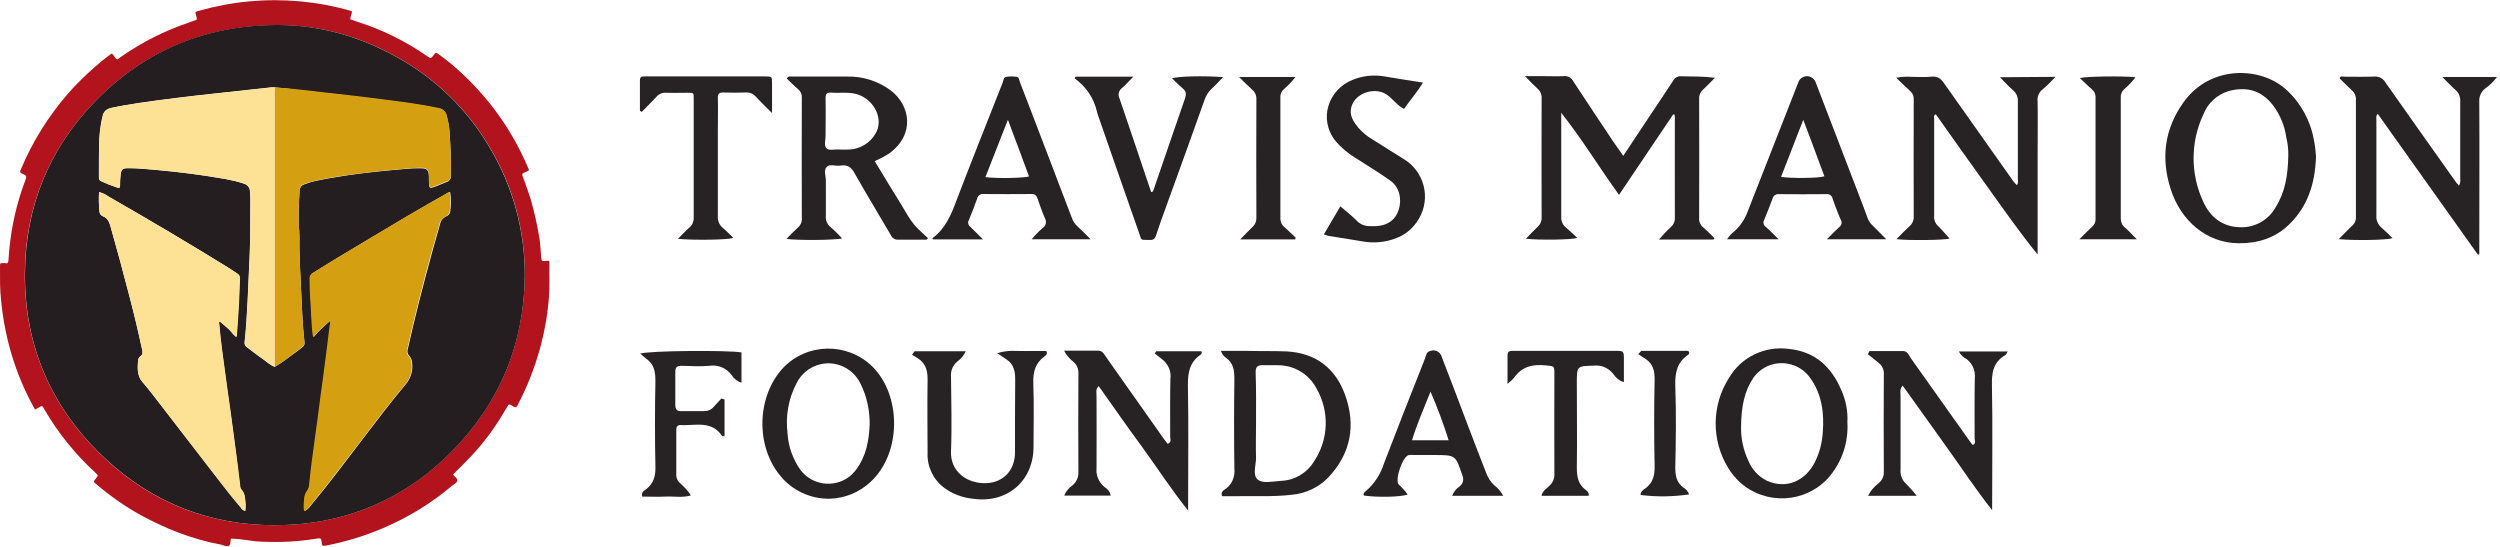
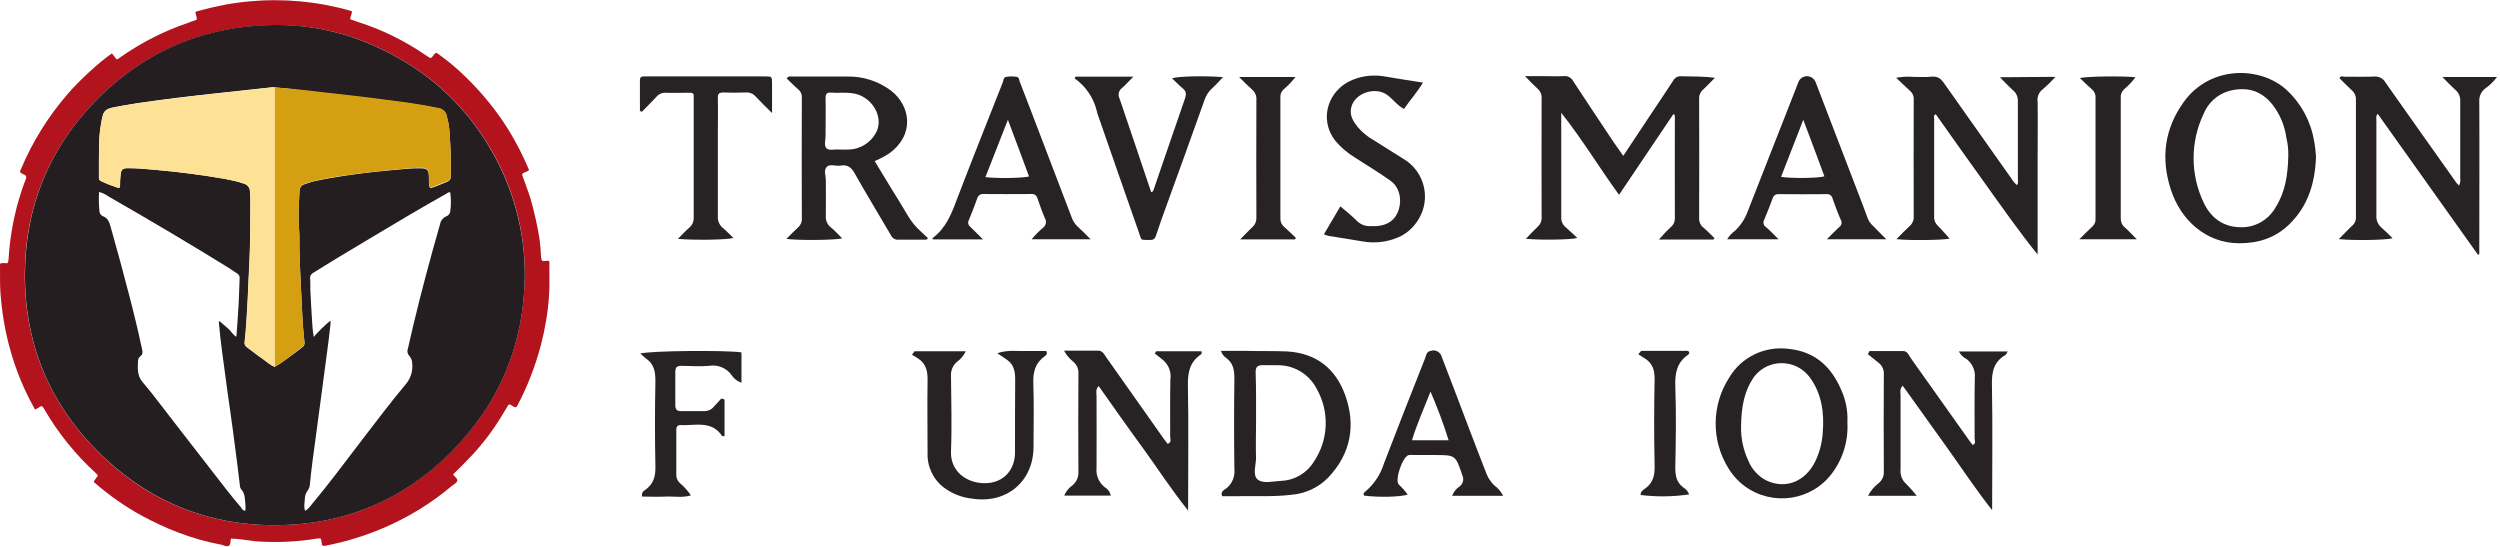
<svg xmlns="http://www.w3.org/2000/svg" width="137px" height="30px" viewBox="0 0 137 30" version="1.1">
  <title>travis-manion-horizontal-color</title>
  <desc>Created with Sketch.</desc>
  <defs />
  <g id="designs" stroke="none" stroke-width="1" fill="none" fill-rule="evenodd">
    <g id="logos" transform="translate(-542, -521)" fill-rule="nonzero">
      <g id="Group-2" transform="translate(235, 521)">
        <g id="travis-manion-horizontal-color" transform="translate(307, 0)">
-           <path d="M12.669,29.514 C12.594,29.644 12.669,29.849 12.529,29.914 C12.41,29.968 12.259,29.881 12.129,29.849 C11.299,29.698 10.489,29.46 9.701,29.158 C9.032,28.899 8.374,28.586 7.737,28.241 C6.853,27.755 6.022,27.173 5.255,26.514 C5.115,26.396 5.115,26.396 5.223,26.266 L5.266,26.201 C5.385,26.061 5.385,26.05 5.245,25.921 C4.144,24.917 3.194,23.741 2.439,22.446 C2.417,22.403 2.385,22.36 2.363,22.317 C2.342,22.273 2.299,22.241 2.245,22.263 C2.234,22.263 2.223,22.273 2.212,22.284 C2.126,22.338 2.029,22.381 1.921,22.446 C1.802,22.219 1.673,22.004 1.565,21.777 C0.982,20.612 0.561,19.371 0.302,18.097 C0.162,17.417 0.076,16.727 0.022,16.025 C-0.011,15.55 0.011,15.076 0,14.612 C0,14.417 0,14.417 0.205,14.417 C0.227,14.417 0.259,14.417 0.281,14.417 C0.432,14.46 0.453,14.374 0.464,14.255 C0.475,14.061 0.496,13.878 0.507,13.694 C0.626,12.421 0.906,11.18 1.349,9.982 C1.36,9.96 1.36,9.95 1.371,9.939 C1.478,9.637 1.478,9.637 1.198,9.507 C1.058,9.442 1.101,9.378 1.144,9.281 C1.77,7.781 2.633,6.399 3.691,5.169 C4.349,4.403 5.406,3.432 6.119,2.935 C6.173,2.957 6.194,3 6.227,3.043 C6.442,3.313 6.356,3.302 6.637,3.108 C7.77,2.32 9,1.694 10.306,1.252 C10.424,1.209 10.543,1.155 10.673,1.122 C10.802,1.09 10.802,1.036 10.77,0.939 C10.759,0.896 10.748,0.853 10.737,0.809 C10.694,0.647 10.694,0.647 10.856,0.604 C11.773,0.345 12.701,0.162 13.651,0.076 C15.529,-0.097 17.417,0.076 19.219,0.594 C19.241,0.604 19.263,0.615 19.284,0.626 C19.295,0.766 19.187,0.896 19.198,1.058 C19.349,1.112 19.522,1.165 19.694,1.23 C20.968,1.64 22.165,2.234 23.277,2.989 C23.32,3.022 23.363,3.043 23.406,3.076 C23.612,3.216 23.612,3.216 23.763,3.022 C23.881,2.86 23.881,2.871 24.032,2.968 C24.572,3.356 25.079,3.777 25.554,4.252 C26.45,5.126 27.237,6.097 27.896,7.165 C28.317,7.856 28.683,8.579 28.996,9.324 C28.91,9.388 28.813,9.432 28.716,9.464 C28.619,9.507 28.597,9.55 28.64,9.658 C28.791,10.079 28.953,10.5 29.083,10.921 C29.288,11.644 29.45,12.367 29.568,13.112 C29.612,13.392 29.622,13.673 29.644,13.953 C29.644,14.007 29.644,14.061 29.655,14.104 C29.687,14.32 29.687,14.32 29.903,14.299 C30.119,14.277 30.108,14.277 30.108,14.482 C30.097,15.065 30.129,15.637 30.086,16.219 C30.022,17.137 29.871,18.043 29.633,18.939 C29.331,20.072 28.91,21.173 28.36,22.209 C28.306,22.317 28.252,22.349 28.144,22.284 C28.112,22.263 28.09,22.252 28.058,22.23 C27.885,22.133 27.885,22.133 27.788,22.306 C27.712,22.424 27.647,22.543 27.572,22.662 C27.076,23.504 26.493,24.281 25.824,24.993 C25.532,25.306 25.219,25.608 24.917,25.91 C24.885,25.942 24.863,25.975 24.831,26.007 C24.906,26.126 25.079,26.212 25.058,26.342 C25.036,26.471 24.874,26.536 24.766,26.622 C23.633,27.583 22.36,28.36 20.989,28.942 C19.975,29.374 18.917,29.698 17.838,29.903 C17.709,29.924 17.633,29.914 17.633,29.763 C17.633,29.719 17.612,29.676 17.612,29.633 C17.612,29.514 17.547,29.493 17.439,29.504 C17.266,29.525 17.104,29.558 16.932,29.579 C15.96,29.709 14.989,29.73 14.018,29.665 C13.565,29.612 13.112,29.525 12.669,29.514 Z M28.759,15.129 C28.781,12.637 28.112,10.176 26.817,8.04 C25.586,5.957 23.817,4.252 21.691,3.097 C19.716,2.007 17.601,1.392 15.345,1.381 C11.374,1.349 7.942,2.741 5.18,5.59 C2.676,8.18 1.392,11.342 1.36,14.924 C1.317,18.96 2.827,22.403 5.795,25.165 C8.385,27.572 11.504,28.781 15.032,28.781 C18.788,28.781 22.058,27.442 24.723,24.766 C27.367,22.112 28.705,18.885 28.759,15.129 Z" id="Shape" fill="#B3131D" />
+           <path d="M12.669,29.514 C12.594,29.644 12.669,29.849 12.529,29.914 C12.41,29.968 12.259,29.881 12.129,29.849 C11.299,29.698 10.489,29.46 9.701,29.158 C9.032,28.899 8.374,28.586 7.737,28.241 C6.853,27.755 6.022,27.173 5.255,26.514 C5.115,26.396 5.115,26.396 5.223,26.266 L5.266,26.201 C5.385,26.061 5.385,26.05 5.245,25.921 C4.144,24.917 3.194,23.741 2.439,22.446 C2.342,22.273 2.299,22.241 2.245,22.263 C2.234,22.263 2.223,22.273 2.212,22.284 C2.126,22.338 2.029,22.381 1.921,22.446 C1.802,22.219 1.673,22.004 1.565,21.777 C0.982,20.612 0.561,19.371 0.302,18.097 C0.162,17.417 0.076,16.727 0.022,16.025 C-0.011,15.55 0.011,15.076 0,14.612 C0,14.417 0,14.417 0.205,14.417 C0.227,14.417 0.259,14.417 0.281,14.417 C0.432,14.46 0.453,14.374 0.464,14.255 C0.475,14.061 0.496,13.878 0.507,13.694 C0.626,12.421 0.906,11.18 1.349,9.982 C1.36,9.96 1.36,9.95 1.371,9.939 C1.478,9.637 1.478,9.637 1.198,9.507 C1.058,9.442 1.101,9.378 1.144,9.281 C1.77,7.781 2.633,6.399 3.691,5.169 C4.349,4.403 5.406,3.432 6.119,2.935 C6.173,2.957 6.194,3 6.227,3.043 C6.442,3.313 6.356,3.302 6.637,3.108 C7.77,2.32 9,1.694 10.306,1.252 C10.424,1.209 10.543,1.155 10.673,1.122 C10.802,1.09 10.802,1.036 10.77,0.939 C10.759,0.896 10.748,0.853 10.737,0.809 C10.694,0.647 10.694,0.647 10.856,0.604 C11.773,0.345 12.701,0.162 13.651,0.076 C15.529,-0.097 17.417,0.076 19.219,0.594 C19.241,0.604 19.263,0.615 19.284,0.626 C19.295,0.766 19.187,0.896 19.198,1.058 C19.349,1.112 19.522,1.165 19.694,1.23 C20.968,1.64 22.165,2.234 23.277,2.989 C23.32,3.022 23.363,3.043 23.406,3.076 C23.612,3.216 23.612,3.216 23.763,3.022 C23.881,2.86 23.881,2.871 24.032,2.968 C24.572,3.356 25.079,3.777 25.554,4.252 C26.45,5.126 27.237,6.097 27.896,7.165 C28.317,7.856 28.683,8.579 28.996,9.324 C28.91,9.388 28.813,9.432 28.716,9.464 C28.619,9.507 28.597,9.55 28.64,9.658 C28.791,10.079 28.953,10.5 29.083,10.921 C29.288,11.644 29.45,12.367 29.568,13.112 C29.612,13.392 29.622,13.673 29.644,13.953 C29.644,14.007 29.644,14.061 29.655,14.104 C29.687,14.32 29.687,14.32 29.903,14.299 C30.119,14.277 30.108,14.277 30.108,14.482 C30.097,15.065 30.129,15.637 30.086,16.219 C30.022,17.137 29.871,18.043 29.633,18.939 C29.331,20.072 28.91,21.173 28.36,22.209 C28.306,22.317 28.252,22.349 28.144,22.284 C28.112,22.263 28.09,22.252 28.058,22.23 C27.885,22.133 27.885,22.133 27.788,22.306 C27.712,22.424 27.647,22.543 27.572,22.662 C27.076,23.504 26.493,24.281 25.824,24.993 C25.532,25.306 25.219,25.608 24.917,25.91 C24.885,25.942 24.863,25.975 24.831,26.007 C24.906,26.126 25.079,26.212 25.058,26.342 C25.036,26.471 24.874,26.536 24.766,26.622 C23.633,27.583 22.36,28.36 20.989,28.942 C19.975,29.374 18.917,29.698 17.838,29.903 C17.709,29.924 17.633,29.914 17.633,29.763 C17.633,29.719 17.612,29.676 17.612,29.633 C17.612,29.514 17.547,29.493 17.439,29.504 C17.266,29.525 17.104,29.558 16.932,29.579 C15.96,29.709 14.989,29.73 14.018,29.665 C13.565,29.612 13.112,29.525 12.669,29.514 Z M28.759,15.129 C28.781,12.637 28.112,10.176 26.817,8.04 C25.586,5.957 23.817,4.252 21.691,3.097 C19.716,2.007 17.601,1.392 15.345,1.381 C11.374,1.349 7.942,2.741 5.18,5.59 C2.676,8.18 1.392,11.342 1.36,14.924 C1.317,18.96 2.827,22.403 5.795,25.165 C8.385,27.572 11.504,28.781 15.032,28.781 C18.788,28.781 22.058,27.442 24.723,24.766 C27.367,22.112 28.705,18.885 28.759,15.129 Z" id="Shape" fill="#B3131D" />
          <g id="Group" transform="translate(35, 4)" fill="#272224">
            <path d="M58.895,9.128 L55.91,9.128 C56.12,8.88 56.346,8.639 56.586,8.421 C56.714,8.308 56.789,8.135 56.782,7.962 C56.774,6.113 56.782,4.256 56.782,2.406 C56.782,2.361 56.774,2.323 56.767,2.278 C56.707,2.316 56.774,2.263 56.722,2.263 C56.707,2.263 56.692,2.263 56.684,2.278 L53.722,6.677 C52.639,5.18 51.699,3.624 50.556,2.18 L50.556,2.511 C50.556,4.308 50.556,6.098 50.556,7.887 C50.541,8.105 50.632,8.316 50.805,8.459 C51.015,8.639 51.211,8.835 51.436,9.038 C51.113,9.143 49.338,9.165 48.617,9.083 C48.85,8.85 49.053,8.624 49.271,8.421 C49.414,8.293 49.489,8.113 49.481,7.925 C49.474,5.752 49.474,3.571 49.481,1.398 C49.496,1.195 49.414,0.992 49.256,0.857 C49.038,0.662 48.842,0.451 48.571,0.173 L49.624,0.173 C49.977,0.173 50.331,0.188 50.684,0.173 C50.902,0.143 51.12,0.256 51.218,0.459 C51.94,1.564 52.677,2.662 53.406,3.759 C53.579,4.015 53.759,4.263 53.955,4.541 L55.466,2.263 C55.872,1.654 56.286,1.045 56.684,0.429 C56.774,0.256 56.955,0.158 57.143,0.18 C57.744,0.195 58.346,0.18 58.977,0.263 C58.767,0.474 58.564,0.692 58.346,0.895 C58.188,1.023 58.098,1.226 58.113,1.429 C58.12,3.602 58.12,5.782 58.113,7.955 C58.098,8.143 58.18,8.331 58.323,8.451 C58.541,8.632 58.744,8.85 58.955,9.053 L58.895,9.128 Z" id="Shape" />
            <path d="M77.639,0.211 C77.421,0.451 77.188,0.684 76.94,0.895 C76.729,1.053 76.624,1.316 76.662,1.579 C76.677,2.579 76.662,3.579 76.662,4.579 C76.662,6.241 76.662,7.895 76.662,9.556 L76.662,9.947 C75.654,8.707 74.752,7.406 73.827,6.12 C72.902,4.835 71.992,3.549 71.083,2.263 C70.932,2.323 70.992,2.444 70.992,2.534 C70.992,4.316 70.992,6.09 70.992,7.865 C70.977,8.053 71.053,8.241 71.188,8.368 C71.421,8.594 71.624,8.842 71.842,9.075 C71.549,9.158 69.609,9.188 68.925,9.105 C69.18,8.85 69.406,8.609 69.654,8.383 C69.797,8.263 69.88,8.075 69.872,7.887 C69.865,5.744 69.865,3.602 69.872,1.459 C69.887,1.286 69.82,1.113 69.692,1 C69.444,0.774 69.203,0.541 68.91,0.263 C69.188,0.211 69.481,0.188 69.767,0.211 C70.12,0.211 70.474,0.241 70.827,0.203 C71.18,0.165 71.361,0.308 71.541,0.571 C72.767,2.308 73.992,4.045 75.218,5.774 C75.301,5.91 75.406,6.038 75.526,6.143 C75.624,6.023 75.579,5.902 75.579,5.797 C75.579,4.391 75.579,2.977 75.579,1.571 C75.594,1.338 75.504,1.105 75.323,0.955 C75.083,0.744 74.872,0.511 74.594,0.233 L77.639,0.211 Z" id="Shape" />
            <path d="M99.752,6.173 C99.82,6.053 99.842,5.91 99.82,5.774 C99.82,4.361 99.82,2.955 99.82,1.549 C99.835,1.316 99.744,1.083 99.564,0.932 C99.323,0.722 99.113,0.489 98.842,0.218 L101.835,0.218 C101.654,0.466 101.436,0.677 101.18,0.857 C100.962,1.03 100.842,1.301 100.865,1.579 C100.88,4.226 100.865,6.872 100.865,9.511 L100.865,9.932 L100.789,9.955 L95.301,2.241 C95.188,2.353 95.226,2.459 95.226,2.556 C95.226,4.301 95.226,6.045 95.226,7.805 C95.203,8.053 95.308,8.301 95.496,8.466 C95.707,8.647 95.902,8.85 96.113,9.053 C95.797,9.158 94.03,9.188 93.165,9.105 C93.436,8.835 93.669,8.579 93.925,8.346 C94.053,8.226 94.12,8.06 94.105,7.88 C94.105,5.737 94.105,3.586 94.105,1.451 C94.113,1.263 94.03,1.075 93.887,0.955 C93.647,0.737 93.429,0.504 93.203,0.286 C93.278,0.135 93.383,0.203 93.481,0.203 C94.03,0.203 94.571,0.218 95.113,0.195 C95.361,0.173 95.602,0.301 95.722,0.519 C97.015,2.368 98.331,4.203 99.632,6.045 C99.677,6.075 99.699,6.105 99.752,6.173 Z" id="Shape" />
            <path d="M15.767,9.135 C15.256,9.135 14.737,9.128 14.226,9.135 C14.053,9.15 13.887,9.045 13.82,8.887 C13.165,7.759 12.481,6.647 11.842,5.511 C11.662,5.173 11.444,5.008 11.053,5.075 C10.797,5.12 10.466,4.962 10.301,5.15 C10.128,5.338 10.256,5.632 10.256,5.88 C10.256,6.526 10.263,7.165 10.256,7.82 C10.233,8.053 10.323,8.286 10.504,8.436 C10.729,8.617 10.925,8.842 11.15,9.06 C10.82,9.165 8.639,9.18 8.098,9.09 C8.316,8.872 8.511,8.662 8.729,8.466 C8.872,8.346 8.955,8.158 8.94,7.97 C8.932,5.767 8.932,3.556 8.94,1.353 C8.955,1.18 8.88,1.008 8.744,0.895 C8.526,0.714 8.316,0.496 8.113,0.301 C8.218,0.143 8.331,0.195 8.421,0.195 C9.421,0.195 10.421,0.195 11.421,0.195 C12.278,0.173 13.12,0.444 13.812,0.955 C14.88,1.767 15.165,3.361 13.729,4.406 C13.474,4.571 13.211,4.714 12.932,4.827 L13.789,6.241 C14.113,6.767 14.444,7.286 14.752,7.82 C14.947,8.15 15.188,8.444 15.474,8.699 L15.857,9.053 L15.767,9.135 Z M10.97,4.195 C11.18,4.195 11.361,4.203 11.534,4.195 C12.128,4.173 12.677,3.842 12.977,3.323 C13.429,2.579 12.962,1.534 12.06,1.195 C11.564,1.015 11.045,1.113 10.541,1.075 C10.308,1.06 10.241,1.15 10.241,1.376 C10.256,2.068 10.241,2.752 10.241,3.444 C10.241,3.677 10.143,3.962 10.286,4.12 C10.429,4.278 10.759,4.165 10.97,4.195 Z" id="Shape" />
            <path d="M91.917,4.586 C91.865,6.075 91.459,7.316 90.444,8.301 C89.684,9.038 88.752,9.338 87.684,9.331 C85.902,9.316 84.504,8.083 83.955,6.368 C83.406,4.654 83.617,3.068 84.654,1.609 C86.128,-0.459 88.91,-0.361 90.308,0.932 C91.098,1.662 91.624,2.632 91.805,3.692 C91.88,4.023 91.895,4.361 91.917,4.586 Z M90.398,4.549 C90.406,4.211 90.376,3.88 90.293,3.549 C90.203,2.895 89.947,2.271 89.541,1.744 C88.857,0.88 88.023,0.759 87.15,0.985 C86.504,1.173 85.985,1.647 85.744,2.271 C85.03,3.789 85.03,5.549 85.744,7.068 C86.12,7.895 86.782,8.421 87.722,8.451 C88.534,8.496 89.301,8.075 89.699,7.368 C90.218,6.549 90.376,5.632 90.398,4.549 Z" id="Shape" />
            <path d="M18.872,9.12 L16.128,9.12 C16.09,9.075 16.098,9.053 16.128,9.03 C16.812,8.511 17.128,7.767 17.414,6.985 C18.241,4.827 19.098,2.677 19.947,0.526 C19.992,0.414 19.985,0.233 20.143,0.211 C20.331,0.18 20.526,0.18 20.714,0.211 C20.85,0.226 20.85,0.391 20.887,0.489 C21.278,1.489 21.654,2.489 22.038,3.489 C22.602,4.962 23.165,6.444 23.729,7.917 C23.797,8.113 23.91,8.286 24.06,8.421 C24.286,8.624 24.496,8.842 24.767,9.113 L21.534,9.113 C21.722,8.887 21.925,8.677 22.15,8.489 C22.323,8.368 22.368,8.128 22.256,7.947 C22.105,7.602 21.985,7.241 21.857,6.88 C21.82,6.714 21.669,6.609 21.504,6.632 C20.639,6.639 19.767,6.639 18.902,6.632 C18.737,6.609 18.586,6.722 18.549,6.88 C18.406,7.278 18.256,7.677 18.09,8.068 C18.023,8.18 18.053,8.331 18.158,8.414 C18.368,8.617 18.586,8.835 18.872,9.12 Z M19,5.707 C19.699,5.789 21.068,5.759 21.391,5.669 C21.023,4.662 20.639,3.647 20.233,2.564 L19,5.707 Z" id="Shape" />
            <path d="M62.466,9.113 L59.647,9.113 C59.752,8.94 59.887,8.789 60.053,8.669 C60.376,8.376 60.624,8 60.774,7.586 C61.692,5.226 62.632,2.872 63.549,0.511 C63.639,0.248 63.925,0.113 64.188,0.203 C64.331,0.256 64.444,0.361 64.496,0.504 C65.278,2.556 66.068,4.602 66.857,6.654 C67.023,7.09 67.195,7.526 67.353,7.97 C67.414,8.12 67.504,8.256 67.624,8.361 C67.857,8.594 68.09,8.835 68.368,9.113 L65.113,9.113 C65.361,8.865 65.564,8.647 65.782,8.451 C65.917,8.361 65.962,8.18 65.872,8.038 C65.707,7.669 65.564,7.278 65.429,6.895 C65.398,6.729 65.256,6.617 65.09,6.639 C64.226,6.647 63.353,6.647 62.489,6.639 C62.323,6.617 62.173,6.722 62.135,6.887 C61.992,7.286 61.827,7.677 61.669,8.068 C61.602,8.195 61.647,8.361 61.767,8.436 C61.992,8.624 62.203,8.857 62.466,9.113 Z M62.602,5.692 C63.15,5.782 64.677,5.767 64.977,5.662 C64.609,4.654 64.226,3.639 63.82,2.564 C63.391,3.662 63,4.677 62.602,5.692 Z" id="Shape" />
            <path d="M23.94,0.203 L27.105,0.203 C26.857,0.451 26.684,0.654 26.481,0.827 C26.301,0.962 26.248,1.211 26.353,1.406 C26.94,3.113 27.504,4.82 28.083,6.526 C28.173,6.526 28.195,6.459 28.218,6.398 C28.789,4.744 29.353,3.075 29.932,1.414 C30.015,1.173 30.015,1.008 29.812,0.842 C29.609,0.677 29.429,0.474 29.226,0.293 C29.541,0.18 30.947,0.143 32.023,0.226 C31.797,0.481 31.586,0.684 31.376,0.887 C31.218,1.038 31.098,1.233 31.023,1.436 C30.346,3.353 29.647,5.263 28.955,7.18 C28.744,7.759 28.534,8.331 28.346,8.917 C28.278,9.12 28.165,9.158 27.992,9.15 C27.466,9.128 27.579,9.218 27.414,8.744 C26.654,6.594 25.91,4.436 25.158,2.278 C25.135,2.226 25.12,2.165 25.113,2.113 C24.94,1.376 24.504,0.729 23.887,0.293 L23.94,0.203 Z" id="Shape" />
            <path d="M38.451,7.308 C38.767,7.579 39.068,7.812 39.338,8.083 C39.519,8.278 39.774,8.391 40.038,8.391 C40.165,8.391 40.301,8.391 40.436,8.391 C41.068,8.346 41.481,8.038 41.654,7.481 C41.835,6.895 41.677,6.241 41.195,5.902 C40.564,5.451 39.895,5.053 39.248,4.632 C38.85,4.391 38.489,4.083 38.188,3.729 C37.211,2.489 37.835,0.895 39.105,0.383 C39.662,0.15 40.278,0.083 40.872,0.188 C41.549,0.308 42.226,0.406 42.977,0.526 C42.662,1.06 42.271,1.481 41.94,1.97 C41.586,1.789 41.361,1.466 41.06,1.233 C40.414,0.714 39.256,1.075 39.053,1.865 C38.932,2.323 39.165,2.662 39.421,2.985 C39.654,3.248 39.925,3.481 40.233,3.654 C40.782,4.008 41.353,4.353 41.91,4.707 C43.053,5.383 43.429,6.857 42.752,7.992 C42.692,8.098 42.624,8.195 42.549,8.286 C42.278,8.639 41.917,8.902 41.504,9.053 C40.925,9.278 40.301,9.338 39.692,9.233 C39.06,9.12 38.421,9.03 37.789,8.925 C37.707,8.902 37.624,8.872 37.549,8.842 L38.451,7.308 Z" id="Shape" />
            <path d="M0.068,2.075 C0.068,1.526 0.068,0.962 0.068,0.406 C0.068,0.226 0.143,0.18 0.308,0.188 C0.647,0.188 0.985,0.188 1.323,0.188 L6.917,0.188 C7.301,0.188 7.301,0.188 7.308,0.556 C7.308,1.06 7.308,1.571 7.308,2.195 C6.955,1.842 6.677,1.579 6.414,1.293 C6.278,1.135 6.083,1.053 5.872,1.068 C5.466,1.083 5.053,1.083 4.639,1.068 C4.414,1.068 4.331,1.128 4.338,1.368 C4.353,2 4.338,2.632 4.338,3.263 C4.338,4.789 4.338,6.316 4.338,7.842 C4.316,8.09 4.421,8.331 4.609,8.489 C4.812,8.654 4.992,8.857 5.188,9.038 C4.887,9.143 3.098,9.173 2.15,9.09 C2.383,8.857 2.571,8.647 2.789,8.459 C2.94,8.331 3.023,8.135 3.015,7.94 C3.015,5.767 3.015,3.594 3.015,1.421 C3.015,1.083 3.03,1.083 2.684,1.083 C2.286,1.083 1.887,1.098 1.496,1.083 C1.293,1.068 1.09,1.158 0.962,1.316 C0.707,1.594 0.436,1.857 0.173,2.128 L0.068,2.075 Z" id="Shape" />
            <path d="M78.947,9.113 C79.218,8.85 79.429,8.624 79.654,8.421 C79.774,8.316 79.85,8.158 79.835,8 C79.835,5.782 79.835,3.564 79.835,1.353 C79.85,1.18 79.774,1.008 79.639,0.895 C79.421,0.714 79.211,0.496 78.977,0.278 C79.331,0.18 81.368,0.158 82.023,0.233 C81.842,0.474 81.632,0.699 81.398,0.895 C81.271,1.015 81.203,1.18 81.218,1.353 C81.218,3.556 81.218,5.759 81.218,7.962 C81.211,8.15 81.286,8.338 81.436,8.459 C81.647,8.639 81.842,8.865 82.098,9.113 L78.947,9.113 Z" id="Shape" />
            <path d="M35.97,9.12 L32.962,9.12 C33.218,8.865 33.421,8.639 33.639,8.436 C33.782,8.308 33.857,8.128 33.85,7.94 C33.842,5.782 33.842,3.624 33.85,1.459 C33.865,1.256 33.782,1.053 33.624,0.917 C33.391,0.714 33.18,0.496 32.902,0.218 L35.992,0.218 C35.797,0.466 35.586,0.692 35.346,0.895 C35.226,1 35.158,1.158 35.165,1.316 C35.165,3.534 35.165,5.752 35.165,7.97 C35.158,8.15 35.233,8.316 35.368,8.429 C35.586,8.624 35.797,8.827 36.008,9.03 L35.97,9.12 Z" id="Shape" />
          </g>
          <g id="Group" transform="translate(35, 19)" fill="#272224">
            <path d="M28.36,0.248 L30.842,0.248 C30.874,0.345 30.842,0.399 30.799,0.432 C30.194,0.842 30.086,1.424 30.097,2.126 C30.14,4.36 30.108,6.594 30.108,8.978 C29.169,7.802 28.424,6.647 27.626,5.547 C26.817,4.446 26.018,3.302 25.209,2.158 C25.025,2.342 25.09,2.514 25.09,2.665 C25.09,3.982 25.101,5.32 25.09,6.647 C25.047,7.047 25.219,7.435 25.532,7.694 C25.705,7.791 25.835,7.964 25.867,8.158 L23.32,8.158 C23.417,7.921 23.579,7.727 23.784,7.586 C23.989,7.414 24.108,7.144 24.097,6.874 C24.086,5.083 24.086,3.291 24.097,1.5 C24.119,1.252 24.022,1.004 23.838,0.842 C23.622,0.669 23.439,0.464 23.309,0.216 C23.968,0.216 24.572,0.216 25.187,0.216 C25.435,0.216 25.522,0.442 25.64,0.604 L28.802,5.083 C28.867,5.169 28.921,5.245 28.986,5.32 C29.223,5.245 29.126,5.061 29.126,4.942 C29.126,3.885 29.115,2.827 29.137,1.781 C29.201,1.36 29.018,0.939 28.673,0.68 C28.543,0.583 28.414,0.475 28.284,0.367 L28.36,0.248 Z" id="Shape" />
            <path d="M72.345,0.259 L75.022,0.259 C74.968,0.356 74.946,0.421 74.903,0.453 C74.255,0.82 74.137,1.392 74.158,2.104 C74.201,4.338 74.169,6.572 74.169,8.957 C73.241,7.781 72.486,6.626 71.687,5.514 C70.888,4.403 70.09,3.281 69.27,2.137 C69.086,2.32 69.151,2.504 69.151,2.665 C69.151,4.014 69.151,5.363 69.151,6.712 C69.119,7.025 69.237,7.338 69.486,7.543 C69.68,7.737 69.863,7.953 70.036,8.169 L67.371,8.169 C67.511,7.888 67.716,7.651 67.975,7.457 C68.147,7.306 68.245,7.079 68.234,6.853 C68.223,5.083 68.223,3.313 68.234,1.543 C68.255,1.284 68.147,1.036 67.953,0.885 L67.36,0.41 L67.446,0.237 C68.061,0.237 68.687,0.237 69.291,0.237 C69.54,0.237 69.615,0.496 69.734,0.658 C70.824,2.18 71.892,3.712 72.982,5.234 L73.101,5.385 C73.306,5.309 73.209,5.137 73.209,5.018 C73.209,3.917 73.198,2.827 73.219,1.727 C73.263,1.327 73.101,0.939 72.777,0.68 C72.594,0.594 72.442,0.442 72.345,0.259 Z" id="Shape" />
            <path d="M31.91,0.227 C32.385,0.227 32.827,0.227 33.259,0.227 C34.014,0.248 34.781,0.227 35.536,0.259 C37.144,0.356 38.191,1.209 38.709,2.633 C39.313,4.295 39.032,5.86 37.781,7.176 C37.241,7.727 36.529,8.05 35.763,8.115 C34.759,8.234 33.745,8.169 32.73,8.191 C32.482,8.191 32.234,8.191 31.975,8.191 C31.856,7.932 32.104,7.845 32.223,7.748 C32.536,7.489 32.687,7.09 32.644,6.691 C32.622,5.05 32.622,3.399 32.644,1.759 C32.644,1.284 32.59,0.896 32.18,0.604 C32.05,0.518 31.953,0.378 31.91,0.227 Z M33.831,4.198 C33.831,4.824 33.809,5.46 33.831,6.086 C33.831,6.496 33.626,7.047 33.928,7.284 C34.23,7.522 34.781,7.371 35.223,7.349 C35.957,7.317 36.626,6.917 37.004,6.291 C37.813,5.094 37.867,3.54 37.144,2.288 C36.734,1.5 35.924,1.014 35.029,1.014 C34.77,1.004 34.478,1.025 34.209,1.014 C33.939,1.004 33.799,1.09 33.809,1.403 C33.842,2.353 33.831,3.281 33.831,4.198 Z" id="Shape" />
            <path d="M66.237,4.133 C66.302,5.245 65.935,6.335 65.201,7.176 C63.939,8.579 61.77,8.698 60.356,7.435 C60.108,7.209 59.881,6.939 59.709,6.647 C58.77,5.126 58.791,3.205 59.752,1.705 C60.421,0.561 61.716,-0.054 63.022,0.119 C64.446,0.259 65.353,1.09 65.892,2.353 C66.151,2.914 66.27,3.529 66.237,4.133 Z M60.41,4.403 C60.399,5.04 60.54,5.676 60.809,6.248 C61.004,6.723 61.36,7.112 61.813,7.338 C62.871,7.824 63.939,7.381 64.478,6.281 C64.716,5.784 64.856,5.245 64.888,4.694 C64.975,3.637 64.835,2.579 64.187,1.694 C63.572,0.842 62.385,0.647 61.532,1.252 C61.371,1.371 61.23,1.511 61.112,1.662 C60.594,2.417 60.421,3.259 60.41,4.403 Z" id="Shape" />
-             <path d="M10.457,8.331 C9.41,8.342 8.406,7.878 7.748,7.058 C6.388,5.406 6.475,2.698 7.921,1.155 C9.237,-0.216 11.417,-0.248 12.788,1.068 C12.906,1.187 13.025,1.317 13.122,1.446 C14.406,3.129 14.277,5.946 12.723,7.392 C12.108,7.975 11.299,8.309 10.457,8.331 Z M12.658,4.284 C12.669,3.507 12.507,2.73 12.162,2.04 C11.709,1.068 10.554,0.637 9.583,1.09 C9.173,1.284 8.838,1.608 8.644,2.018 C8.201,2.86 8.04,3.82 8.158,4.759 C8.201,5.471 8.45,6.162 8.86,6.745 C9.486,7.586 10.683,7.759 11.525,7.133 C11.665,7.025 11.784,6.906 11.892,6.766 C12.475,6.011 12.615,5.137 12.658,4.284 Z" id="Shape" />
            <path d="M15.119,0.248 L17.924,0.248 C17.817,0.486 17.644,0.68 17.439,0.831 C17.212,1.025 17.094,1.317 17.115,1.608 C17.126,2.978 17.169,4.349 17.115,5.719 C17.061,6.853 18.011,7.511 19.036,7.478 C19.996,7.446 20.622,6.755 20.622,5.795 C20.622,4.478 20.622,3.14 20.633,1.813 C20.633,1.36 20.568,0.982 20.18,0.712 L19.651,0.356 C20.255,0.162 20.687,0.248 21.108,0.237 C21.529,0.227 21.939,0.237 22.338,0.237 C22.424,0.421 22.306,0.475 22.241,0.529 C21.734,0.896 21.604,1.381 21.626,2.007 C21.669,3.162 21.637,4.327 21.637,5.482 C21.637,7.36 20.191,8.601 18.324,8.331 C17.752,8.277 17.201,8.072 16.737,7.727 C16.133,7.273 15.799,6.561 15.831,5.806 C15.831,4.489 15.809,3.194 15.831,1.888 C15.842,1.36 15.766,0.939 15.302,0.637 C15.194,0.561 15.086,0.507 14.978,0.442 L15.119,0.248 Z" id="Shape" />
            <path d="M47.374,8.169 L44.579,8.169 C44.655,7.964 44.795,7.781 44.978,7.662 C45.173,7.522 45.237,7.273 45.14,7.058 C44.763,5.935 44.773,5.935 43.597,5.935 L42.518,5.935 C42.41,5.924 42.302,5.924 42.205,5.935 C41.871,6 41.428,7.273 41.644,7.543 C41.827,7.716 42,7.899 42.14,8.104 C41.73,8.234 40.554,8.266 39.745,8.158 C39.68,8.029 39.788,7.964 39.863,7.899 C40.327,7.5 40.662,6.971 40.845,6.388 C41.579,4.468 42.335,2.558 43.09,0.647 C43.155,0.486 43.155,0.27 43.403,0.227 C43.651,0.14 43.91,0.281 43.996,0.518 C44.007,0.54 44.007,0.561 44.018,0.583 C44.504,1.835 44.978,3.097 45.453,4.349 C45.788,5.223 46.122,6.108 46.468,6.982 C46.565,7.219 46.705,7.424 46.888,7.597 C47.094,7.748 47.255,7.942 47.374,8.169 Z M44.385,5.126 C44.104,4.219 43.77,3.335 43.392,2.46 C43.025,3.399 42.647,4.23 42.378,5.126 L44.385,5.126 Z" id="Shape" />
            <path d="M4.705,2.892 L4.705,4.899 C4.651,4.899 4.586,4.91 4.576,4.899 C3.993,4.014 3.086,4.338 2.277,4.295 C2.126,4.295 2.061,4.392 2.061,4.543 C2.061,5.385 2.061,6.227 2.061,7.068 C2.072,7.241 2.158,7.392 2.288,7.5 C2.504,7.683 2.698,7.899 2.86,8.147 C2.396,8.288 1.942,8.191 1.489,8.212 C1.047,8.234 0.615,8.212 0.194,8.212 C0.129,7.975 0.291,7.899 0.388,7.824 C0.82,7.5 0.928,7.101 0.917,6.572 C0.885,5.018 0.885,3.453 0.917,1.899 C0.917,1.371 0.853,0.95 0.388,0.637 C0.281,0.55 0.183,0.464 0.086,0.378 C0.529,0.216 4.888,0.183 5.633,0.313 L5.633,1.975 C5.406,1.899 5.212,1.748 5.083,1.543 C4.802,1.165 4.338,0.971 3.874,1.047 C3.367,1.09 2.86,1.058 2.353,1.047 C2.115,1.047 2.007,1.112 2.007,1.371 C2.007,1.986 2.007,2.59 2.007,3.205 C2.007,3.464 2.126,3.54 2.353,3.529 C2.773,3.529 3.194,3.529 3.615,3.529 C3.809,3.529 3.993,3.442 4.112,3.291 C4.252,3.14 4.392,2.989 4.532,2.838 L4.705,2.892 Z" id="Shape" />
-             <path d="M52.058,8.169 L49.478,8.169 C49.522,7.91 49.737,7.791 49.888,7.64 C50.083,7.478 50.191,7.23 50.18,6.982 C50.169,5.147 50.18,3.313 50.18,1.478 C50.18,1.047 50.169,1.068 49.727,1.025 C49.014,0.95 48.41,1.068 47.968,1.705 C47.86,1.824 47.741,1.932 47.612,2.04 C47.612,1.435 47.612,0.96 47.612,0.486 C47.612,0.302 47.676,0.227 47.871,0.227 C47.957,0.227 48.043,0.227 48.129,0.227 C49.921,0.227 51.712,0.227 53.504,0.227 C53.978,0.227 53.989,0.227 53.989,0.701 C53.989,1.101 53.989,1.489 53.989,1.942 C53.741,1.867 53.536,1.694 53.396,1.478 C53.147,1.165 52.759,0.993 52.349,1.036 C51.41,1.068 51.41,1.036 51.41,2.018 C51.41,3.561 51.432,5.094 51.41,6.637 C51.41,7.133 51.486,7.543 51.896,7.845 C51.96,7.899 52.09,7.975 52.058,8.169 Z" id="Shape" />
            <path d="M54.939,0.227 L57.27,0.227 C57.367,0.227 57.486,0.194 57.561,0.281 C57.583,0.335 57.561,0.41 57.507,0.442 C56.903,0.853 56.784,1.435 56.806,2.137 C56.86,3.637 56.838,5.137 56.806,6.615 C56.806,7.068 56.871,7.435 57.248,7.716 C57.399,7.802 57.507,7.932 57.561,8.094 C56.676,8.223 55.791,8.234 54.906,8.126 C54.896,7.921 55.068,7.835 55.187,7.748 C55.597,7.435 55.683,7.036 55.673,6.529 C55.64,4.942 55.64,3.367 55.673,1.781 C55.673,1.317 55.586,0.96 55.209,0.691 C55.068,0.594 54.928,0.507 54.777,0.41 L54.939,0.227 Z" id="Shape" />
          </g>
          <path d="M28.759,15.129 C28.716,18.885 27.367,22.112 24.734,24.766 C22.068,27.442 18.799,28.781 15.043,28.781 C11.525,28.781 8.406,27.572 5.806,25.165 C2.838,22.414 1.327,18.971 1.371,14.935 C1.403,11.342 2.676,8.18 5.18,5.59 C7.942,2.73 11.374,1.338 15.335,1.371 C17.59,1.392 19.705,2.007 21.68,3.097 C23.806,4.252 25.576,5.957 26.806,8.04 C28.101,10.187 28.77,12.637 28.759,15.129 Z M15.086,4.791 C15.022,4.781 14.968,4.781 14.903,4.781 C13.878,4.888 12.853,5.007 11.827,5.115 C10.414,5.266 8.989,5.439 7.586,5.644 C7.09,5.719 6.604,5.806 6.119,5.903 C5.827,5.968 5.655,6.108 5.612,6.41 C5.601,6.453 5.59,6.496 5.579,6.54 C5.482,7.014 5.428,7.489 5.428,7.975 C5.417,8.558 5.417,9.151 5.417,9.734 C5.406,9.809 5.45,9.885 5.525,9.917 C5.806,10.058 6.097,10.165 6.388,10.263 C6.55,10.317 6.572,10.295 6.572,10.133 C6.572,9.939 6.583,9.755 6.604,9.572 C6.637,9.291 6.712,9.216 7.004,9.216 C7.532,9.216 8.05,9.27 8.568,9.313 C9.842,9.421 11.094,9.583 12.345,9.809 C12.691,9.874 13.036,9.95 13.371,10.068 C13.554,10.122 13.694,10.284 13.694,10.489 C13.705,10.629 13.716,10.77 13.716,10.899 C13.705,11.978 13.727,13.058 13.673,14.126 C13.629,14.914 13.608,15.701 13.565,16.5 C13.522,17.245 13.489,17.989 13.403,18.734 C13.381,18.842 13.424,18.96 13.522,19.025 C13.813,19.241 14.094,19.468 14.396,19.673 C14.612,19.824 14.806,20.018 15.054,20.104 C15.453,19.878 15.809,19.586 16.176,19.327 C16.317,19.23 16.446,19.122 16.586,19.014 C16.673,18.95 16.705,18.842 16.683,18.745 C16.629,18.248 16.586,17.752 16.565,17.255 C16.543,16.737 16.511,16.219 16.489,15.712 C16.457,15.108 16.435,14.493 16.414,13.878 C16.392,13.457 16.424,13.025 16.392,12.604 C16.327,11.892 16.381,11.18 16.414,10.468 C16.414,10.295 16.522,10.144 16.683,10.101 C16.824,10.047 16.964,10.004 17.104,9.96 C17.698,9.82 18.302,9.723 18.906,9.626 C19.921,9.475 20.935,9.367 21.96,9.281 C22.36,9.237 22.748,9.216 23.147,9.227 C23.363,9.237 23.46,9.313 23.493,9.529 C23.504,9.626 23.514,9.712 23.504,9.809 C23.504,9.917 23.504,10.036 23.514,10.144 C23.536,10.295 23.579,10.317 23.719,10.273 C23.989,10.187 24.248,10.058 24.507,9.96 C24.626,9.928 24.701,9.809 24.701,9.691 C24.723,8.838 24.691,7.986 24.626,7.133 C24.604,6.874 24.55,6.626 24.486,6.378 C24.442,6.151 24.259,5.978 24.032,5.946 C23.741,5.892 23.46,5.827 23.169,5.784 C22.403,5.655 21.637,5.558 20.871,5.46 C19.899,5.331 18.928,5.223 17.946,5.115 C17.374,5.05 16.802,4.986 16.23,4.921 C15.853,4.856 15.475,4.824 15.086,4.791 Z M13.446,27.993 C13.457,27.874 13.457,27.745 13.446,27.615 C13.414,27.335 13.435,27.043 13.219,26.817 C13.144,26.73 13.144,26.612 13.133,26.493 C13.058,25.867 12.982,25.23 12.896,24.604 C12.809,23.903 12.712,23.212 12.615,22.511 C12.518,21.842 12.421,21.173 12.335,20.493 C12.216,19.576 12.076,18.658 12,17.73 C12,17.687 11.968,17.633 12.032,17.601 C12.183,17.73 12.345,17.871 12.496,18 C12.647,18.129 12.755,18.324 12.928,18.453 C12.95,18.421 12.96,18.41 12.96,18.388 C13.004,17.795 13.047,17.201 13.079,16.619 C13.101,16.165 13.112,15.712 13.133,15.248 C13.144,15.14 13.09,15.043 13.004,14.989 C12.874,14.914 12.745,14.817 12.615,14.73 C10.424,13.371 8.191,12.054 5.935,10.759 C5.784,10.651 5.612,10.565 5.428,10.522 C5.406,10.878 5.417,11.234 5.45,11.59 C5.46,11.709 5.536,11.806 5.644,11.849 C5.903,11.946 5.989,12.162 6.054,12.399 C6.421,13.694 6.777,15 7.112,16.306 C7.36,17.255 7.586,18.205 7.791,19.165 C7.824,19.295 7.824,19.424 7.705,19.511 C7.629,19.565 7.576,19.651 7.565,19.748 C7.543,20.158 7.511,20.579 7.802,20.924 C7.975,21.129 8.147,21.335 8.309,21.54 C9.421,22.975 10.532,24.421 11.644,25.845 C12.162,26.514 12.669,27.183 13.219,27.82 C13.263,27.928 13.349,27.982 13.446,27.993 Z M18.108,17.568 C18.108,17.676 18.119,17.741 18.108,17.806 C18.054,18.302 17.989,18.799 17.924,19.295 C17.817,20.104 17.709,20.914 17.601,21.723 C17.493,22.532 17.385,23.342 17.277,24.151 C17.169,24.939 17.061,25.716 16.986,26.504 C16.986,26.633 16.942,26.763 16.867,26.871 C16.759,27.011 16.705,27.173 16.705,27.345 C16.694,27.55 16.64,27.766 16.716,27.993 C16.835,27.928 16.932,27.842 17.007,27.734 C18.011,26.536 18.939,25.284 19.888,24.043 C20.655,23.05 21.41,22.036 22.219,21.076 C22.5,20.752 22.64,20.331 22.586,19.899 C22.586,19.759 22.532,19.629 22.446,19.522 C22.338,19.414 22.295,19.263 22.349,19.122 C22.457,18.691 22.543,18.248 22.651,17.817 C23.094,15.96 23.59,14.115 24.119,12.27 C24.151,12.086 24.281,11.935 24.442,11.86 C24.55,11.827 24.637,11.741 24.669,11.622 C24.723,11.255 24.723,10.888 24.669,10.532 C24.594,10.532 24.518,10.565 24.453,10.619 C23.752,11.018 23.061,11.406 22.371,11.817 C21.076,12.583 19.781,13.36 18.486,14.137 C18.054,14.396 17.622,14.676 17.191,14.935 C17.05,15 16.975,15.14 16.996,15.291 C17.018,15.486 16.996,15.691 17.007,15.885 C17.04,16.468 17.061,17.05 17.104,17.633 C17.115,17.914 17.147,18.183 17.191,18.464 C17.46,18.151 17.773,17.849 18.108,17.568 Z" id="Shape" fill="#241E20" />
-           <path d="M13.446,27.993 C13.349,27.982 13.252,27.928 13.209,27.842 C12.658,27.205 12.151,26.536 11.633,25.867 C10.522,24.421 9.41,22.986 8.309,21.55 C8.147,21.335 7.975,21.129 7.802,20.935 C7.5,20.59 7.532,20.169 7.565,19.759 C7.576,19.662 7.629,19.576 7.705,19.522 C7.824,19.424 7.824,19.306 7.791,19.176 C7.586,18.216 7.36,17.266 7.112,16.317 C6.777,15.011 6.421,13.705 6.054,12.41 C5.989,12.173 5.903,11.957 5.644,11.86 C5.536,11.817 5.46,11.719 5.45,11.601 C5.417,11.245 5.406,10.888 5.428,10.532 C5.612,10.586 5.784,10.662 5.935,10.77 C8.191,12.065 10.424,13.381 12.637,14.752 C12.766,14.838 12.896,14.924 13.025,15.011 C13.122,15.065 13.165,15.162 13.155,15.27 C13.133,15.723 13.122,16.176 13.101,16.64 C13.068,17.234 13.025,17.827 12.982,18.41 C12.982,18.421 12.971,18.432 12.95,18.475 C12.777,18.345 12.669,18.151 12.518,18.022 C12.367,17.892 12.205,17.752 12.054,17.622 C11.989,17.655 12.011,17.709 12.022,17.752 C12.097,18.68 12.227,19.597 12.356,20.514 C12.442,21.183 12.54,21.853 12.637,22.532 C12.734,23.234 12.82,23.924 12.917,24.626 C13.004,25.252 13.079,25.888 13.155,26.514 C13.165,26.622 13.165,26.752 13.241,26.838 C13.457,27.065 13.435,27.367 13.468,27.637 C13.457,27.745 13.457,27.863 13.446,27.993 Z" id="Shape" fill="#FDE194" />
-           <path d="M18.108,17.568 C17.773,17.849 17.45,18.151 17.158,18.475 C17.104,18.205 17.083,17.924 17.072,17.644 C17.04,17.061 17.007,16.478 16.975,15.896 C16.964,15.701 16.975,15.496 16.964,15.302 C16.942,15.151 17.029,15.011 17.158,14.946 C17.59,14.676 18.022,14.406 18.453,14.147 C19.748,13.371 21.043,12.594 22.338,11.827 C23.029,11.417 23.73,11.029 24.421,10.629 C24.486,10.576 24.561,10.554 24.637,10.543 C24.691,10.91 24.691,11.277 24.637,11.633 C24.604,11.741 24.518,11.827 24.41,11.871 C24.248,11.946 24.119,12.097 24.086,12.281 C23.547,14.115 23.061,15.96 22.619,17.827 C22.511,18.259 22.424,18.701 22.317,19.133 C22.263,19.273 22.306,19.435 22.414,19.532 C22.511,19.629 22.554,19.77 22.554,19.91 C22.608,20.331 22.478,20.763 22.187,21.086 C21.378,22.047 20.622,23.061 19.856,24.054 C18.896,25.284 17.978,26.547 16.975,27.745 C16.899,27.853 16.791,27.95 16.673,28.014 C16.608,27.788 16.651,27.572 16.662,27.367 C16.662,27.194 16.727,27.022 16.824,26.892 C16.899,26.784 16.942,26.665 16.942,26.525 C17.018,25.737 17.126,24.95 17.234,24.173 C17.353,23.363 17.45,22.554 17.558,21.745 C17.665,20.935 17.784,20.126 17.881,19.317 C17.946,18.82 18,18.324 18.065,17.827 C18.119,17.741 18.108,17.676 18.108,17.568 Z" id="Shape" fill="#D49F11" />
          <path d="M15.065,20.094 C14.806,20.007 14.622,19.813 14.406,19.662 C14.104,19.457 13.824,19.23 13.532,19.014 C13.435,18.95 13.392,18.842 13.414,18.723 C13.5,17.978 13.532,17.234 13.576,16.489 C13.619,15.701 13.64,14.914 13.683,14.115 C13.737,13.036 13.716,11.957 13.727,10.888 C13.727,10.748 13.716,10.608 13.705,10.478 C13.705,10.284 13.565,10.112 13.381,10.058 C13.047,9.95 12.701,9.874 12.356,9.809 C11.104,9.594 9.842,9.432 8.579,9.313 C8.061,9.27 7.532,9.205 7.014,9.216 C6.723,9.216 6.647,9.291 6.615,9.572 C6.594,9.766 6.583,9.95 6.583,10.144 C6.583,10.306 6.561,10.327 6.399,10.273 C6.108,10.176 5.817,10.058 5.536,9.928 C5.46,9.896 5.417,9.82 5.428,9.745 C5.428,9.162 5.428,8.568 5.439,7.986 C5.439,7.5 5.493,7.025 5.59,6.55 C5.601,6.507 5.612,6.464 5.622,6.421 C5.665,6.129 5.849,5.978 6.129,5.914 C6.615,5.806 7.112,5.719 7.597,5.655 C9.011,5.45 10.424,5.277 11.838,5.126 C12.863,5.018 13.888,4.899 14.914,4.791 C14.978,4.791 15.032,4.791 15.097,4.802 C15.086,4.878 15.086,4.953 15.086,5.04 C15.076,10.047 15.065,15.076 15.065,20.094 Z" id="Shape" fill="#FDE194" />
          <path d="M15.065,20.094 C15.065,15.065 15.065,10.047 15.065,5.029 C15.065,4.953 15.076,4.878 15.076,4.791 C15.464,4.824 15.842,4.856 16.23,4.888 C16.802,4.942 17.374,5.018 17.946,5.083 C18.917,5.191 19.899,5.299 20.871,5.428 C21.637,5.525 22.403,5.622 23.169,5.752 C23.46,5.806 23.741,5.86 24.032,5.914 C24.259,5.946 24.442,6.119 24.486,6.345 C24.55,6.594 24.604,6.842 24.626,7.101 C24.691,7.953 24.723,8.806 24.701,9.658 C24.712,9.777 24.637,9.896 24.507,9.928 C24.237,10.025 23.989,10.155 23.719,10.241 C23.579,10.284 23.536,10.263 23.514,10.112 C23.504,10.004 23.514,9.885 23.504,9.777 C23.504,9.68 23.504,9.583 23.493,9.496 C23.45,9.281 23.363,9.205 23.147,9.194 C22.748,9.194 22.36,9.216 21.96,9.27 C20.946,9.356 19.921,9.464 18.906,9.615 C18.302,9.701 17.698,9.799 17.104,9.95 C16.964,9.982 16.824,10.025 16.683,10.079 C16.522,10.122 16.414,10.273 16.414,10.446 C16.381,11.158 16.327,11.871 16.392,12.583 C16.435,13.004 16.403,13.424 16.414,13.856 C16.435,14.46 16.457,15.076 16.489,15.691 C16.522,16.209 16.543,16.727 16.565,17.234 C16.586,17.73 16.629,18.227 16.683,18.723 C16.705,18.82 16.673,18.928 16.586,18.993 C16.457,19.101 16.317,19.209 16.176,19.306 C15.82,19.586 15.464,19.867 15.065,20.094 Z" id="Shape" fill="#D49F11" />
        </g>
      </g>
    </g>
  </g>
</svg>